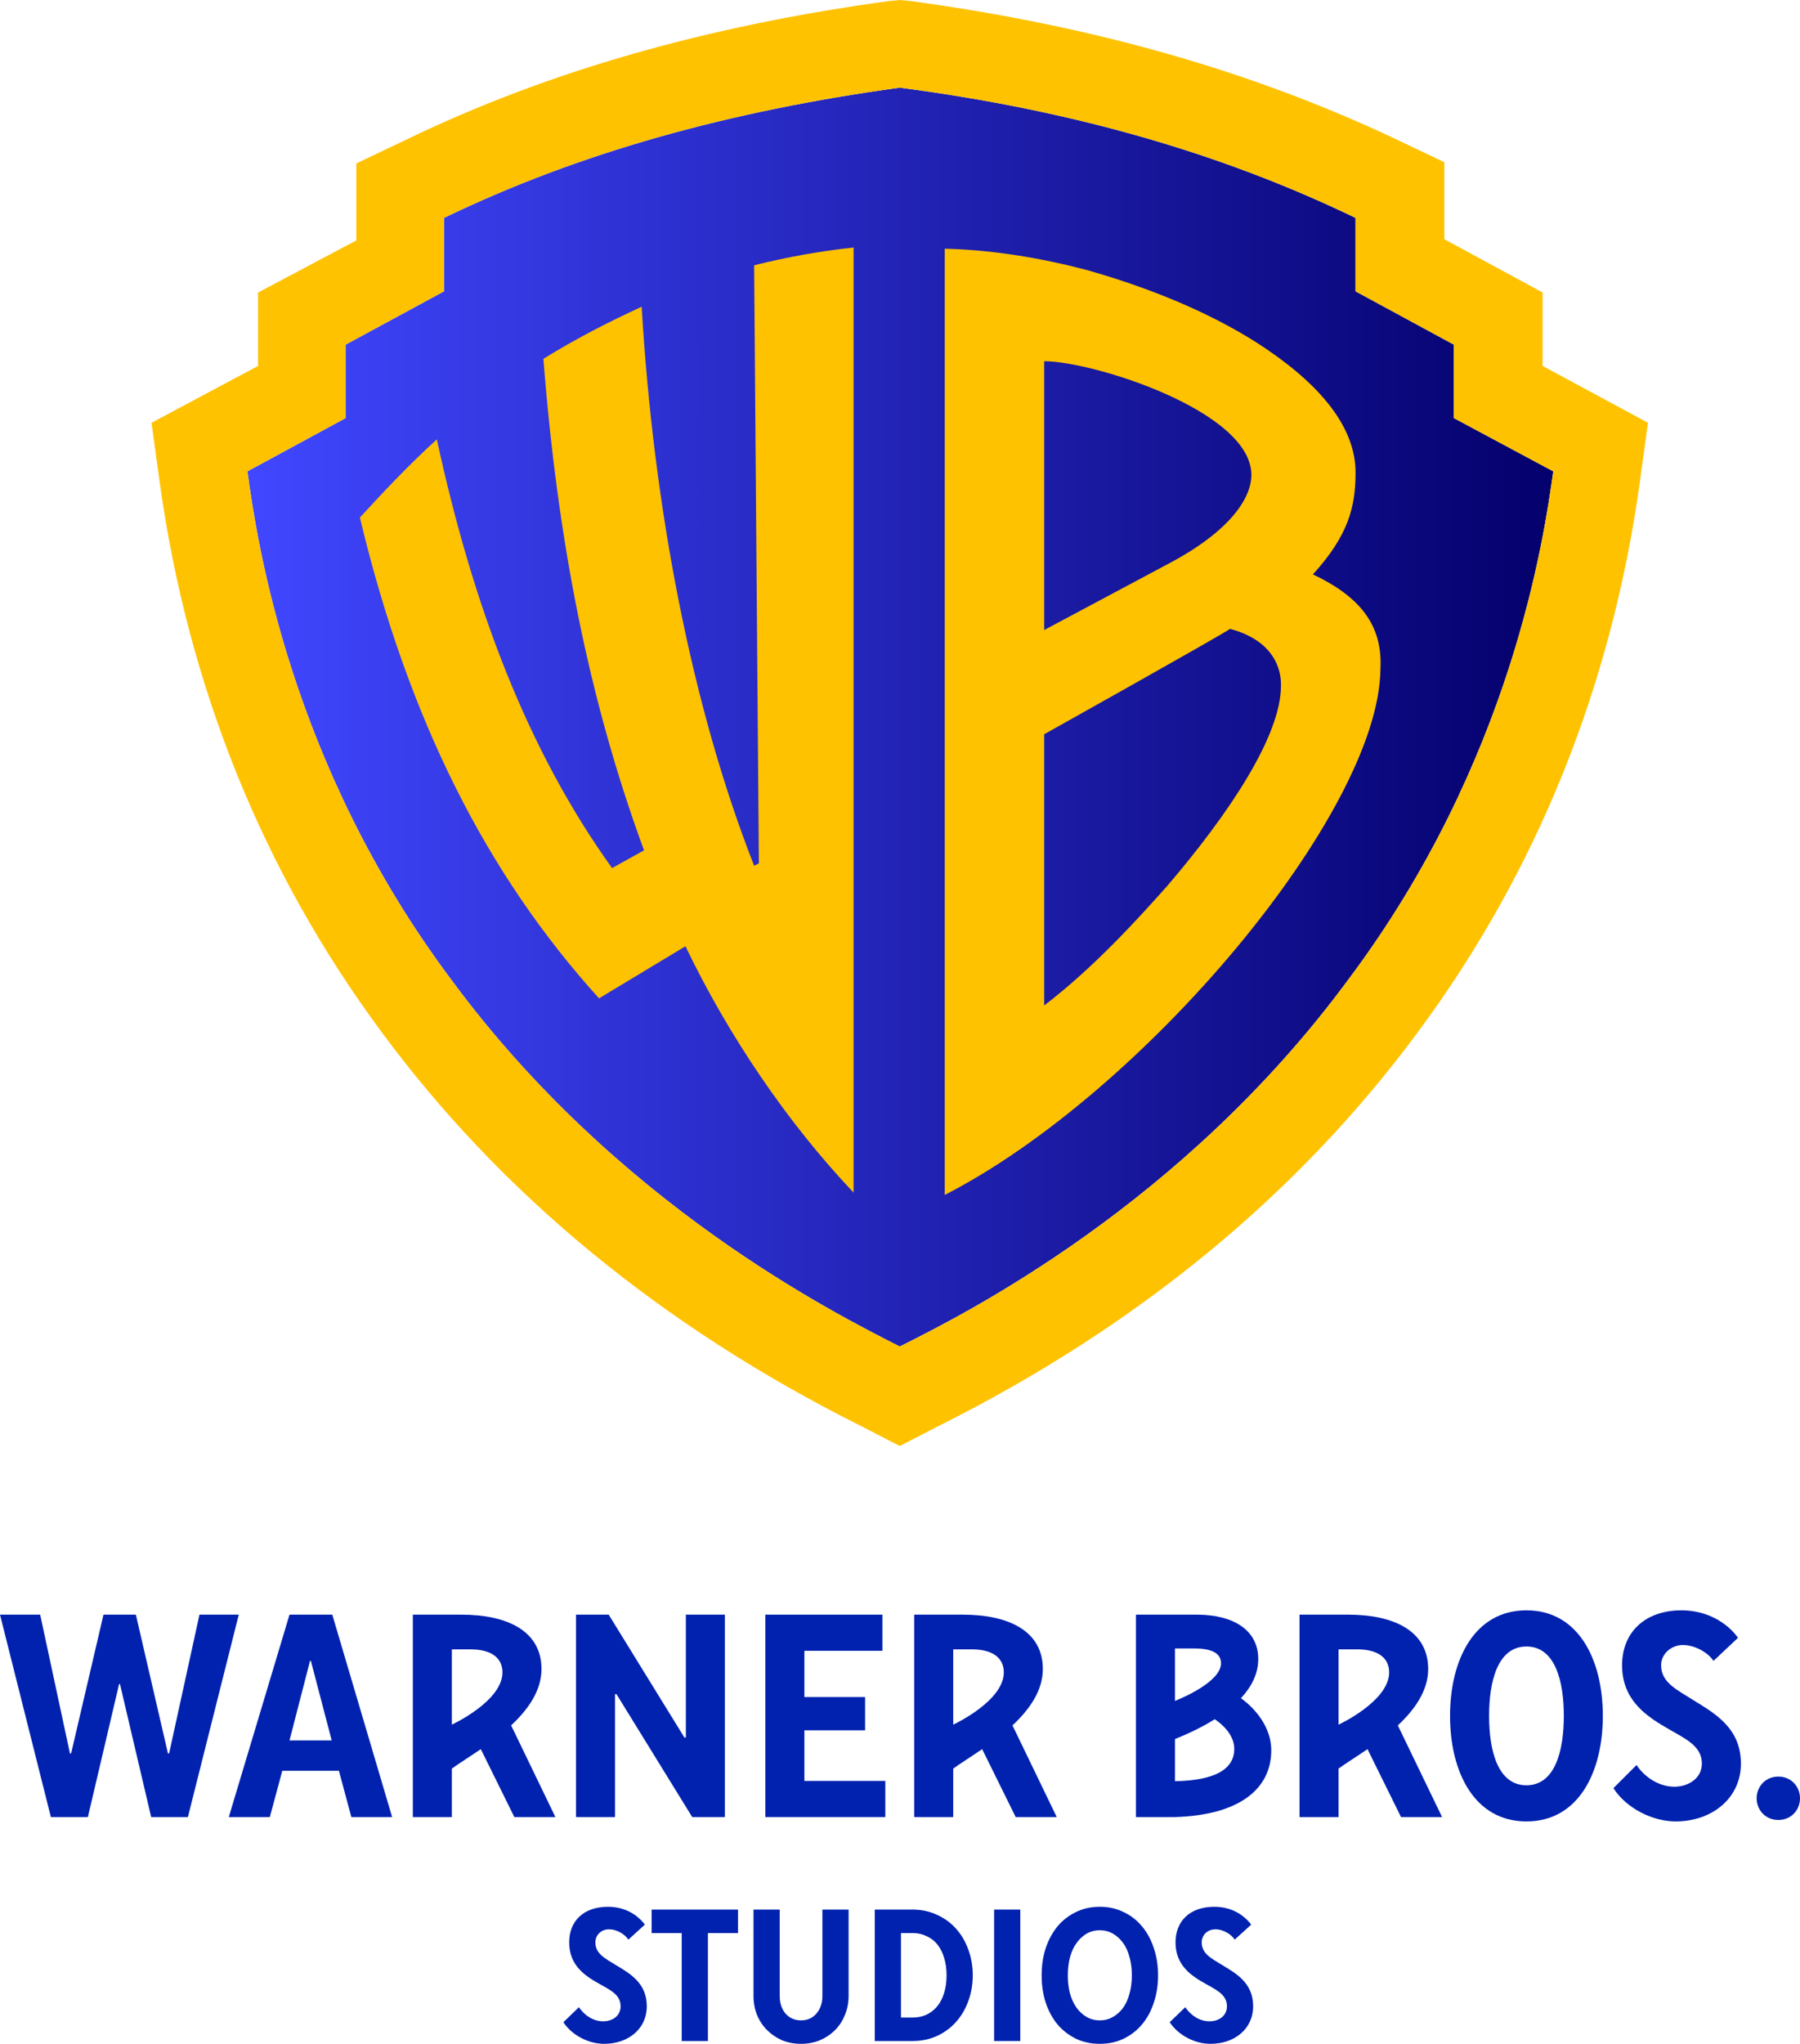
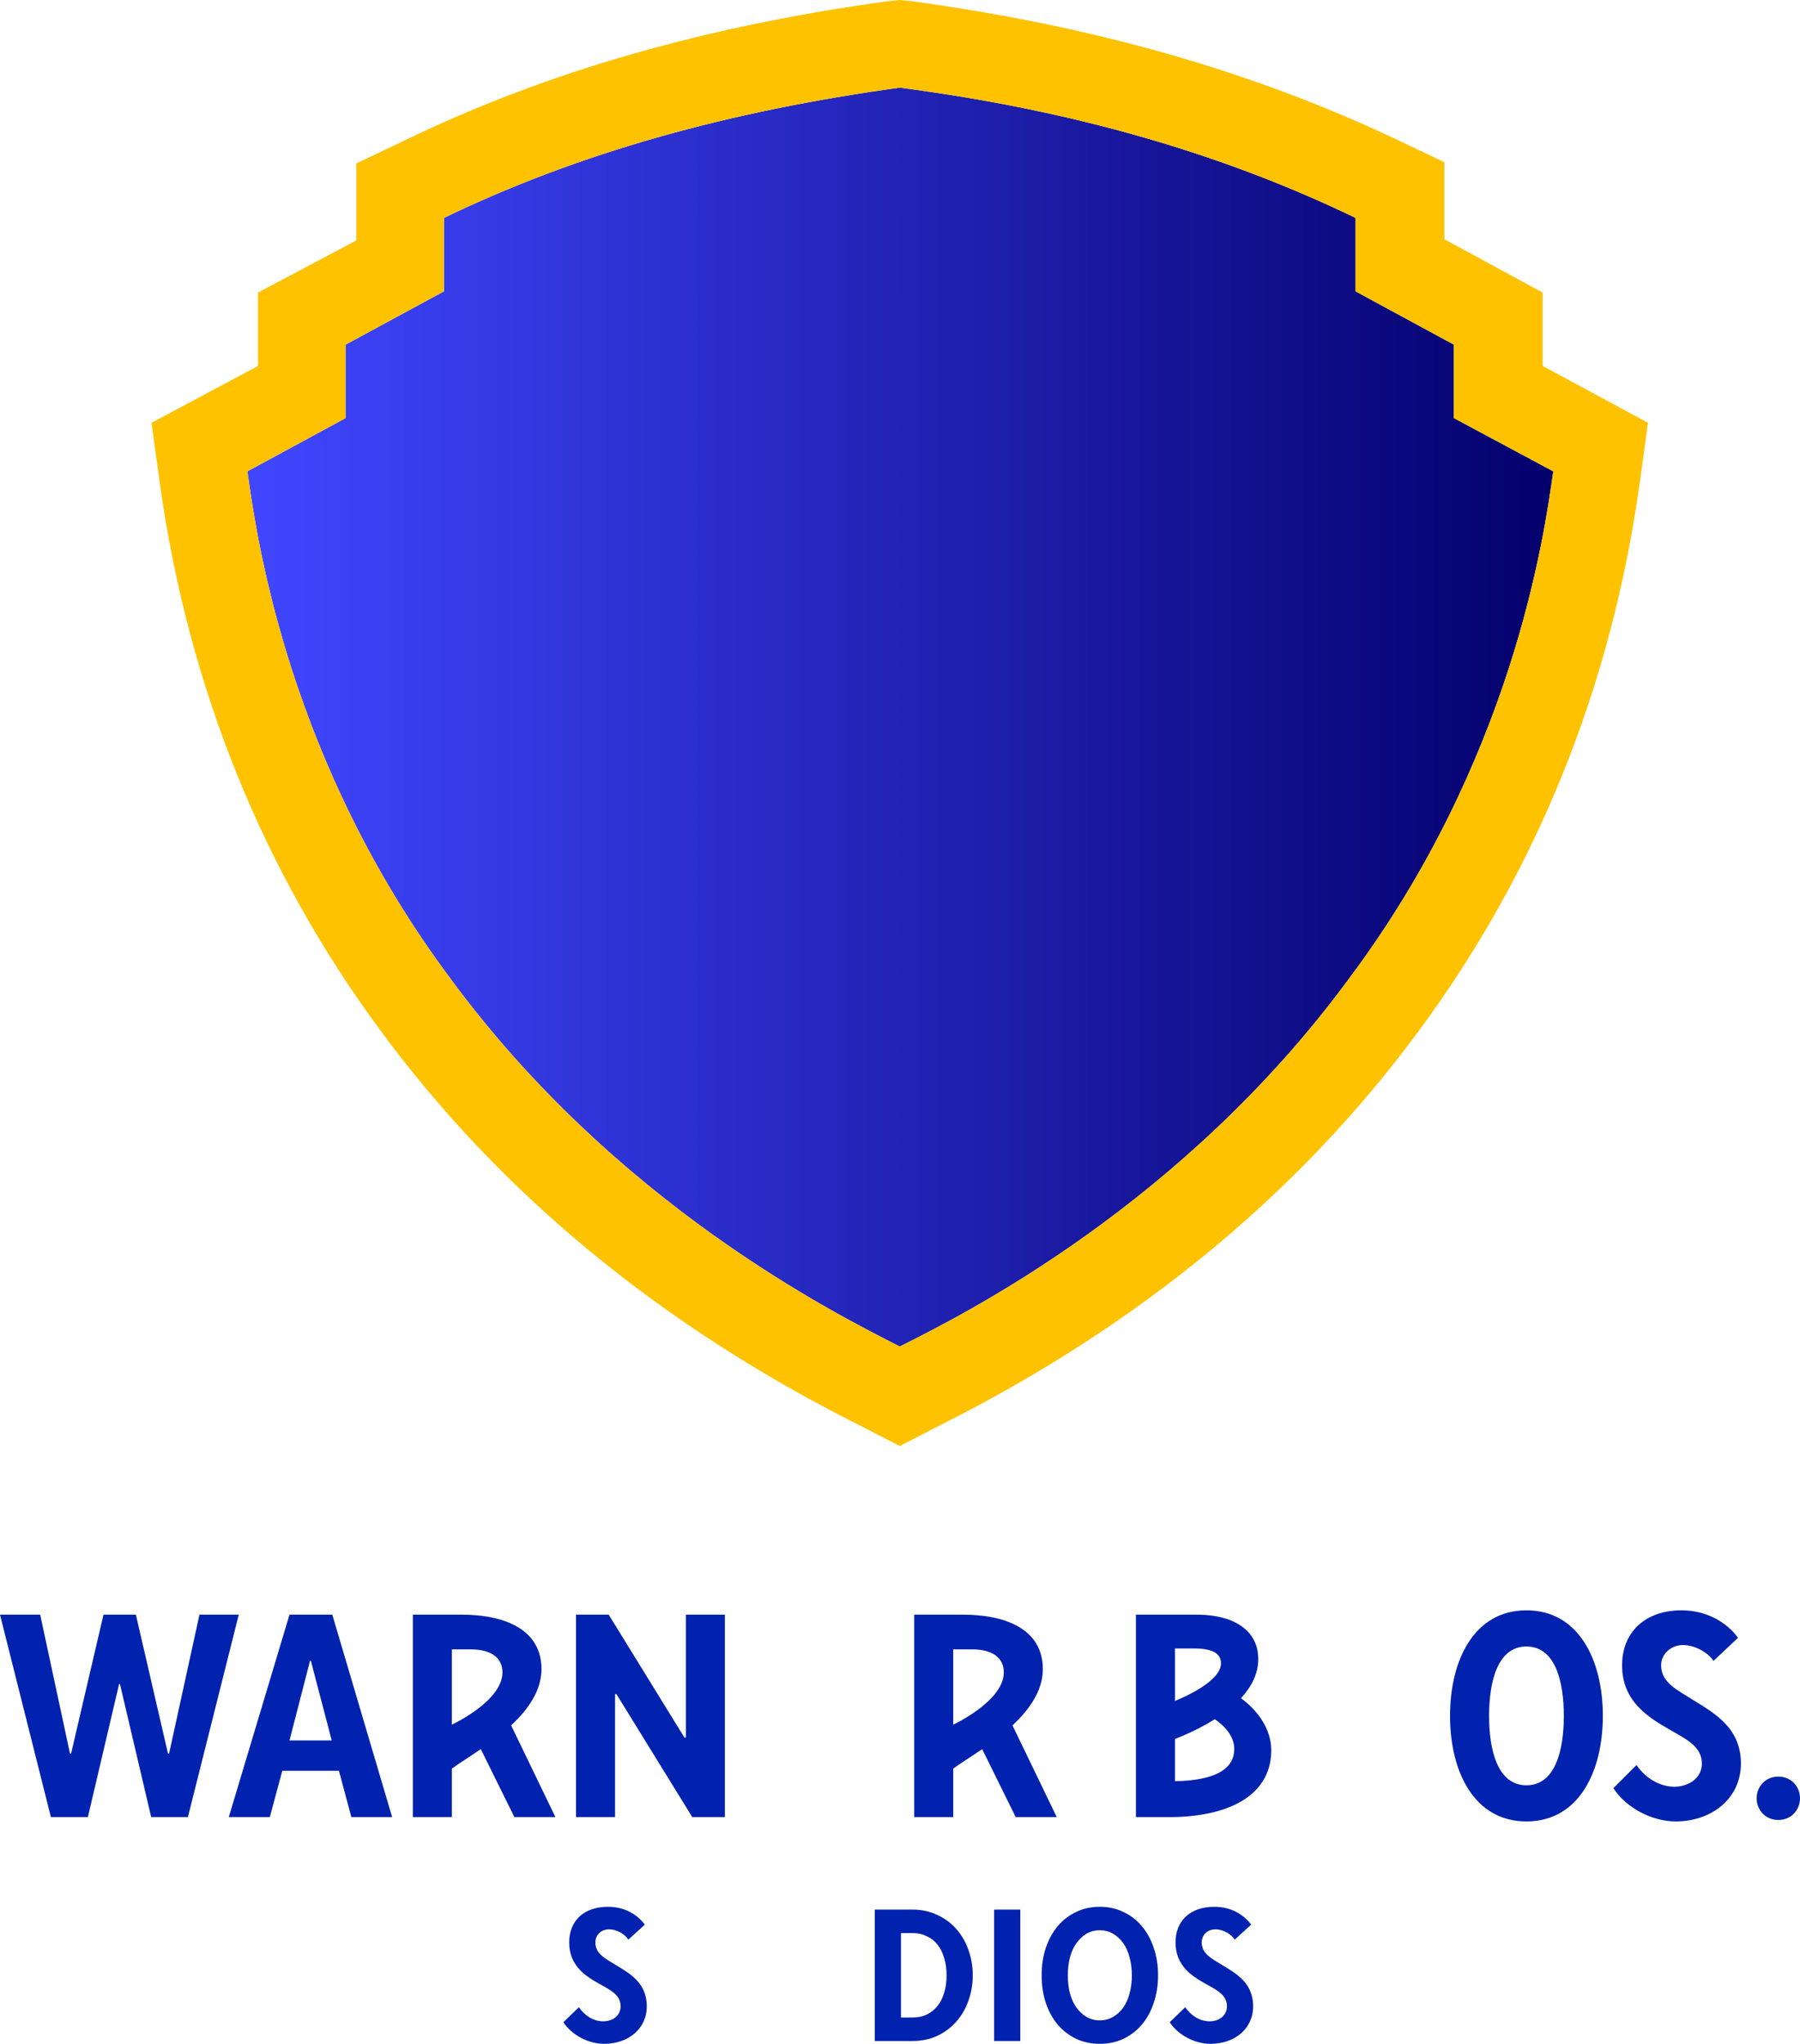
<svg xmlns="http://www.w3.org/2000/svg" version="1.1" id="svg2" x="0px" y="0px" width="400px" height="454.042px" viewBox="0 0 400 454.042" enable-background="new 0 0 400 454.042" xml:space="preserve">
  <g>
    <g id="g2879">
      <path id="path28" fill="#0022AF" d="M100.416,383.134v-16.725c1.061,0,3.213,0,4.136,0c4.872,0,7.106,2.082,7.106,5.115    C111.658,377.94,100.416,383.134,100.416,383.134z M120.33,370.781c0-8.557-7.77-12.081-17.796-12.081H91.743v44.966h8.673V392.9    c1.367-1.016,3.955-2.625,6.433-4.324l7.452,15.09h9.122l-9.839-20.366C117.32,379.816,120.33,375.612,120.33,370.781" />
      <path id="path30" fill="#0022AF" d="M211.827,383.134v-16.725c1.061,0,3.213,0,4.136,0c4.872,0,7.107,2.082,7.107,5.115    C223.069,377.94,211.827,383.134,211.827,383.134L211.827,383.134z M231.741,370.781c0-8.557-7.769-12.081-17.796-12.081h-10.792    v44.966h8.673V392.9c1.368-1.016,3.955-2.625,6.433-4.324l7.452,15.09h9.121l-9.839-20.366    C228.732,379.816,231.741,375.612,231.741,370.781" />
-       <path id="path32" fill="#0022AF" d="M297.459,383.134v-16.725c1.06,0,3.212,0,4.136,0c4.871,0,7.105,2.082,7.105,5.115    C308.7,377.94,297.459,383.134,297.459,383.134z M317.372,370.781c0-8.557-7.769-12.081-17.796-12.081h-10.792v44.966h8.675V392.9    c1.367-1.016,3.955-2.625,6.432-4.324l7.452,15.09h9.123l-9.839-20.366C314.363,379.816,317.372,375.612,317.372,370.781" />
      <path id="path34" fill="#0022AF" d="M41.756,403.666L53.06,358.7h-8.735l-6.745,30.833h-0.257L30.193,358.7h-7.195l-7.195,30.833    h-0.257L8.929,358.7H0l11.307,44.966h8.222l6.937-29.549h0.193l6.937,29.549H41.756" />
      <path id="path36" fill="#0022AF" d="M64.335,386.642l4.556-17.666h0.197l4.624,17.666H64.335z M64.335,358.7l-13.491,44.966h9.119    l2.765-10.276h12.592l2.758,10.276h9.064L73.842,358.7H64.335" />
      <path id="path38" fill="#0022AF" d="M152.093,386l-16.828-27.3h-7.261v44.966h8.673v-27.3h0.32l16.832,27.3h7.257V358.7h-8.671    V386H152.093" />
-       <path id="path40" fill="#0022AF" d="M196.735,395.636h-17.984v-11.241h13.489v-7.388h-13.489V366.73h17.344v-8.03h-26.017v44.966    h26.657V395.636" />
      <path id="path42" fill="#0022AF" d="M339.209,365.773c6.428,0,8.308,7.804,8.308,15.417c0,7.607-1.88,15.416-8.308,15.416    c-6.421,0-8.301-7.809-8.301-15.416C330.908,373.576,332.788,365.773,339.209,365.773z M339.209,404.635    c11.563,0,16.976-10.943,16.976-23.445c0-12.49-5.413-23.452-16.976-23.452c-11.563,0-16.976,10.963-16.976,23.452    C322.233,393.692,327.647,404.635,339.209,404.635" />
      <path id="path44" fill="#0022AF" d="M376.236,377.652c-3.535-2.248-7.101-3.853-7.101-7.708c0-2.571,2.283-4.497,4.852-4.497    c2.891,0,5.817,1.927,6.779,3.533l5.461-5.14c-2.569-3.533-7.1-6.103-12.561-6.103c-8.031,0-13.203,4.817-13.203,12.207    c0,8.029,5.816,11.563,10.504,14.261c3.663,2.119,7.231,3.727,7.231,7.58c0,3.213-2.925,5.14-6.137,5.14    c-3.213,0-6.459-1.927-8.385-4.819l-5.14,5.14c2.892,4.496,8.708,7.388,13.847,7.388c8.031,0,14.488-5.14,14.488-12.849    C386.869,383.757,380.861,380.544,376.236,377.652" />
      <path id="path46" fill="#0022AF" d="M395.183,394.676c-2.891,0-4.819,2.248-4.819,4.817c0,2.57,1.928,4.818,4.819,4.818    c2.889,0,4.817-2.248,4.817-4.818C400,396.924,398.072,394.676,395.183,394.676" />
      <path id="path48" fill="#0022AF" d="M261.1,395.702v-9.366c2.833-1.129,5.969-2.599,8.844-4.406    c1.348,0.9,4.335,3.269,4.335,6.588C274.279,392.907,270.261,395.523,261.1,395.702L261.1,395.702z M261.1,366.209    c1.072,0,3.104,0,4.213,0c3.98,0,6.021,1.044,6.021,3.296c0,4.053-8.515,7.672-10.235,8.361V366.209z M275.763,377.258    c2.327-2.503,3.847-5.4,3.847-8.692c0-6.439-5.497-9.784-13.385-9.866h-13.799v44.966h8.675    c14.121-0.415,21.399-6.135,21.399-14.815C282.499,382.414,277.08,378.19,275.763,377.258" />
    </g>
    <g>
      <path id="path20-7" fill="#0022AF" d="M125.192,449.246l3.45-3.337c1.293,1.877,3.234,3.128,5.389,3.128s3.881-1.251,3.881-3.336    c0-2.503-2.157-3.545-4.615-4.921c-3.148-1.752-6.812-4.046-6.812-9.258c0-4.796,3.234-7.923,8.624-7.923    c3.665,0,6.467,1.668,8.192,3.961l-3.665,3.336c-0.647-1.041-2.372-2.292-4.312-2.292c-1.724,0-3.018,1.251-3.018,2.919    c0,2.502,2.155,3.545,4.527,5.004c3.105,1.877,6.899,3.962,6.899,9.175c0,5.003-4.096,8.34-9.485,8.34    C130.797,454.042,127.133,452.165,125.192,449.246" />
-       <path id="path1714" fill="#0022AF" d="M151.494,429.436h-6.683v-5.213h19.187v5.213h-6.683v23.979h-5.821L151.494,429.436z" />
-       <path id="path1716" fill="#0022AF" d="M178.011,454.041c-1.523,0-2.932-0.264-4.225-0.792c-1.265-0.556-2.371-1.307-3.32-2.252    c-0.949-0.945-1.696-2.071-2.242-3.378c-0.517-1.307-0.776-2.711-0.776-4.212v-19.184h5.821v19.184    c0,1.585,0.431,2.891,1.294,3.92c0.891,1.001,2.041,1.501,3.449,1.501c1.408,0,2.544-0.5,3.406-1.501    c0.891-1.029,1.337-2.335,1.337-3.92v-19.184h5.821v19.184c0,1.501-0.273,2.905-0.819,4.212c-0.517,1.307-1.25,2.433-2.199,3.378    s-2.07,1.696-3.363,2.252C180.9,453.777,179.506,454.041,178.011,454.041L178.011,454.041z" />
-       <path id="path1718" fill="#0022AF" d="M194.395,424.223h8.408c1.983,0,3.794,0.389,5.433,1.168    c1.667,0.751,3.076,1.779,4.225,3.086c1.179,1.307,2.084,2.85,2.716,4.629c0.661,1.779,0.992,3.684,0.992,5.713    s-0.331,3.934-0.992,5.713c-0.632,1.779-1.538,3.322-2.716,4.629c-1.15,1.307-2.558,2.349-4.225,3.128    c-1.638,0.751-3.449,1.126-5.433,1.126h-8.408V424.223z M202.803,448.202c1.121,0,2.141-0.208,3.061-0.626    c0.949-0.445,1.753-1.07,2.415-1.877c0.661-0.806,1.164-1.779,1.509-2.919c0.374-1.168,0.561-2.488,0.561-3.962    c0-1.446-0.187-2.752-0.561-3.92c-0.345-1.168-0.848-2.155-1.509-2.961c-0.661-0.806-1.466-1.418-2.415-1.835    c-0.92-0.445-1.94-0.667-3.061-0.667h-2.587v18.767H202.803z" />
+       <path id="path1718" fill="#0022AF" d="M194.395,424.223h8.408c1.983,0,3.794,0.389,5.433,1.168    c1.667,0.751,3.076,1.779,4.225,3.086c1.179,1.307,2.084,2.85,2.716,4.629c0.661,1.779,0.992,3.684,0.992,5.713    s-0.331,3.934-0.992,5.713c-0.632,1.779-1.538,3.322-2.716,4.629c-1.15,1.307-2.558,2.349-4.225,3.128    c-1.638,0.751-3.449,1.126-5.433,1.126h-8.408V424.223z M202.803,448.202c1.121,0,2.141-0.208,3.061-0.626    c0.949-0.445,1.753-1.07,2.415-1.877c0.661-0.806,1.164-1.779,1.509-2.919c0.374-1.168,0.561-2.488,0.561-3.962    c0-1.446-0.187-2.752-0.561-3.92c-0.345-1.168-0.848-2.155-1.509-2.961c-0.661-0.806-1.466-1.418-2.415-1.835    c-0.92-0.445-1.94-0.667-3.061-0.667h-2.587v18.767z" />
      <path id="path1720" fill="#0022AF" d="M220.912,424.223h5.821v29.192h-5.821V424.223z" />
      <path id="path1722" fill="#0022AF" d="M244.411,454.041c-1.955,0-3.722-0.375-5.303-1.126c-1.581-0.778-2.946-1.835-4.096-3.169    c-1.121-1.362-1.998-2.975-2.63-4.838c-0.604-1.863-0.905-3.892-0.905-6.089s0.302-4.212,0.905-6.047    c0.632-1.863,1.509-3.475,2.63-4.838c1.15-1.362,2.515-2.419,4.096-3.169c1.581-0.778,3.349-1.168,5.303-1.168    c1.926,0,3.679,0.389,5.26,1.168c1.61,0.751,2.975,1.807,4.096,3.169c1.15,1.362,2.026,2.975,2.63,4.838    c0.632,1.835,0.949,3.851,0.949,6.047s-0.316,4.226-0.949,6.089c-0.604,1.863-1.48,3.475-2.63,4.838    c-1.121,1.335-2.486,2.391-4.096,3.169C248.091,453.665,246.337,454.041,244.411,454.041L244.411,454.041z M244.411,448.828    c1.064,0,2.027-0.25,2.889-0.751c0.891-0.5,1.653-1.182,2.285-2.043c0.632-0.89,1.107-1.946,1.423-3.169    c0.345-1.223,0.517-2.572,0.517-4.045c0-1.446-0.172-2.78-0.517-4.004c-0.316-1.251-0.79-2.308-1.423-3.169    c-0.632-0.89-1.394-1.585-2.285-2.085c-0.862-0.5-1.825-0.751-2.889-0.751c-1.092,0-2.07,0.25-2.932,0.751    c-0.862,0.5-1.61,1.195-2.242,2.085c-0.632,0.862-1.121,1.918-1.466,3.169c-0.316,1.223-0.474,2.558-0.474,4.004    c0,1.474,0.158,2.822,0.474,4.045c0.345,1.223,0.834,2.28,1.466,3.169c0.632,0.862,1.38,1.543,2.242,2.043    C242.342,448.578,243.319,448.828,244.411,448.828z" />
      <path id="path20-7-6" fill="#0022AF" d="M259.933,449.246l3.45-3.337c1.293,1.877,3.234,3.128,5.389,3.128    s3.881-1.251,3.881-3.336c0-2.503-2.157-3.545-4.614-4.921c-3.148-1.752-6.812-4.046-6.812-9.258c0-4.796,3.234-7.923,8.624-7.923    c3.665,0,6.467,1.668,8.192,3.961l-3.665,3.336c-0.647-1.041-2.372-2.292-4.312-2.292c-1.724,0-3.018,1.251-3.018,2.919    c0,2.502,2.155,3.545,4.527,5.004c3.105,1.877,6.899,3.962,6.899,9.175c0,5.003-4.096,8.34-9.485,8.34    C265.538,454.042,261.874,452.165,259.933,449.246" />
    </g>
    <g>
      <linearGradient id="SVGID_1_" gradientUnits="userSpaceOnUse" x1="-484.019" y1="660.965" x2="-193.829" y2="660.965" gradientTransform="matrix(1 0 0 -1 539 820.267)">
        <stop offset="0" style="stop-color:#4047FF" />
        <stop offset="1" style="stop-color:#04006C" />
      </linearGradient>
      <path fill="url(#SVGID_1_)" d="M345.171,104.711c-2.105,14.996-9.208,64.458-45.515,112.866    c-36.833,49.987-84.979,74.192-99.712,81.558c-14.47-7.367-62.879-31.571-99.712-81.558    c-36.044-48.146-43.147-97.607-45.252-112.866l21.837-11.839V76.56l21.837-11.839V48.409c29.992-14.47,63.142-23.678,101.29-28.94    c38.148,4.999,71.298,14.47,101.29,28.94v16.312l21.837,11.839v16.312L345.171,104.711z" />
      <path fill="#FFC200" d="M342.803,81.295V64.984l-21.837-11.839V36.044l-11.05-5.262C278.083,15.786,243.092,5.788,202.575,0.263    L199.944,0l-2.631,0.263c-40.253,5.525-75.507,15.522-107.078,30.782l-11.05,5.262v17.101L57.349,64.984v16.312L33.67,93.924    l1.842,13.418c6.314,45.252,22.889,86.294,49.198,121.811c26.572,36.044,62.353,65.51,106.552,87.61l8.682,4.473l8.682-4.473    c44.199-22.1,79.98-51.566,106.552-87.61c26.309-35.517,42.884-76.56,49.198-121.812l1.842-13.418    C366.218,93.924,342.803,81.295,342.803,81.295z M345.171,104.711c-2.105,14.996-9.208,64.458-45.515,112.866    c-36.833,49.987-84.979,74.192-99.712,81.558c-14.47-7.367-62.879-31.571-99.712-81.558    c-36.044-48.146-43.147-97.607-45.252-112.866l21.837-11.839V76.56l21.837-11.839V48.409c29.992-14.47,63.142-23.678,101.29-28.94    c38.148,4.999,71.298,14.47,101.29,28.94v16.312l21.837,11.839v16.312L345.171,104.711z" />
-       <path fill="#FFC200" d="M167.584,58.933l1.052,132.861l-1.052,0.526c-13.944-35.517-22.363-79.717-24.994-124.179    c-6.84,3.157-14.207,6.84-21.837,11.576c3.157,40.253,9.997,75.507,22.363,109.183l-7.103,3.946    c-18.68-26.046-30.782-57.617-38.938-95.239c-5.788,5.262-11.313,11.05-17.101,17.364c10.787,44.989,28.151,79.191,53.145,106.815    l19.206-11.576c9.471,19.732,22.626,39.201,37.359,54.723V54.986C182.317,55.775,174.951,57.091,167.584,58.933z M291.764,127.6    c7.893-8.682,9.471-14.996,9.471-22.626c0-10.787-8.945-20.521-22.1-28.94c-7.893-4.999-19.995-11.05-37.622-16.049    c-9.997-2.631-20.784-4.473-31.571-4.736v210.21c44.199-22.626,96.555-84.979,96.818-116.813    C307.286,138.912,302.287,132.598,291.764,127.6z M232.042,80.243c10.787,0,46.041,11.05,46.041,25.257    c0,4.999-4.473,12.365-18.416,19.732l-27.625,14.733V80.243z M259.403,196.793c-6.314,7.103-16.312,18.153-27.362,26.572v-60.248    c0,0,39.99-22.363,41.305-23.415c11.839,3.157,11.313,11.839,11.313,12.628C284.66,163.38,273.347,180.481,259.403,196.793z" />
    </g>
  </g>
</svg>